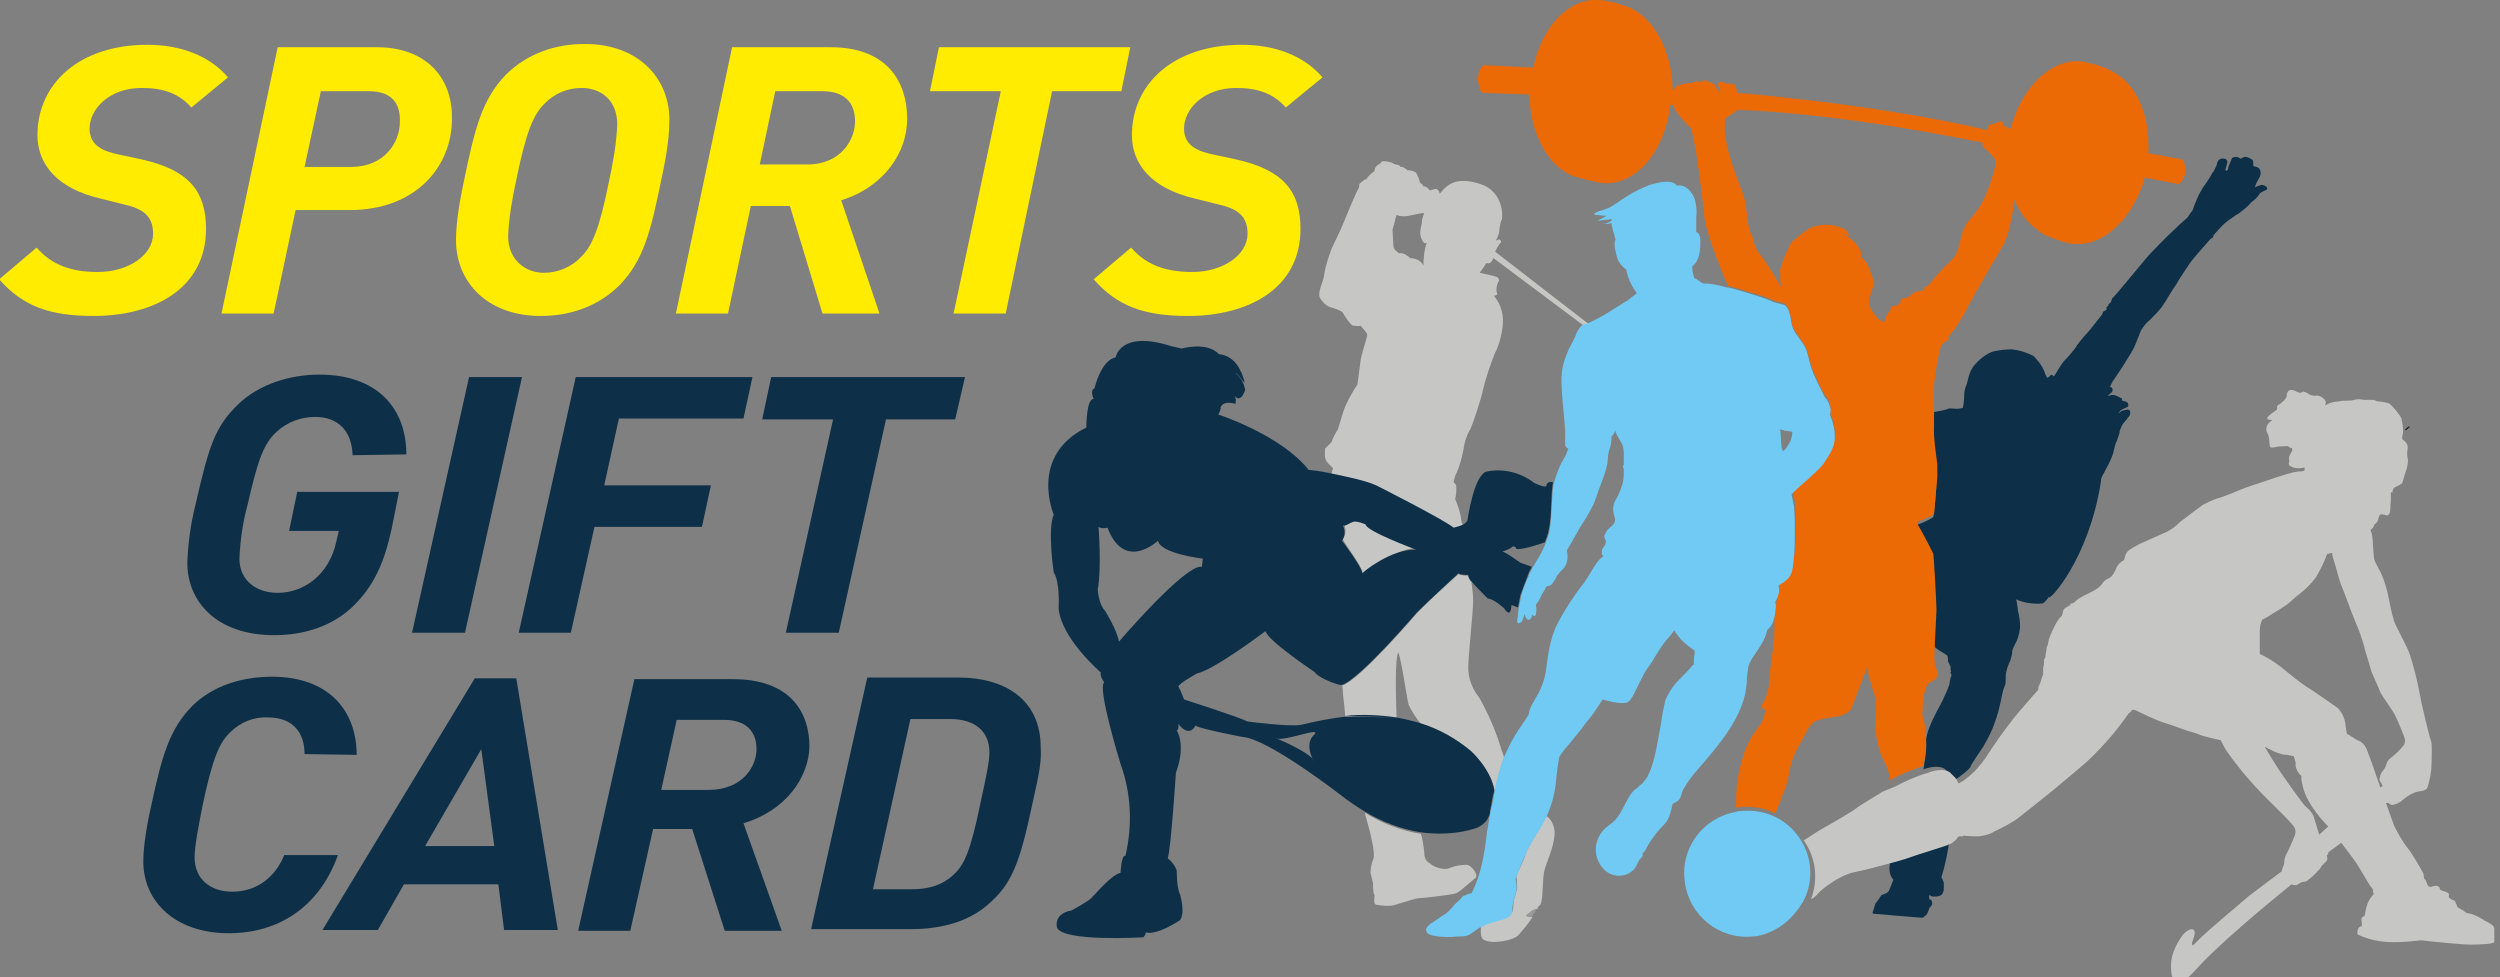
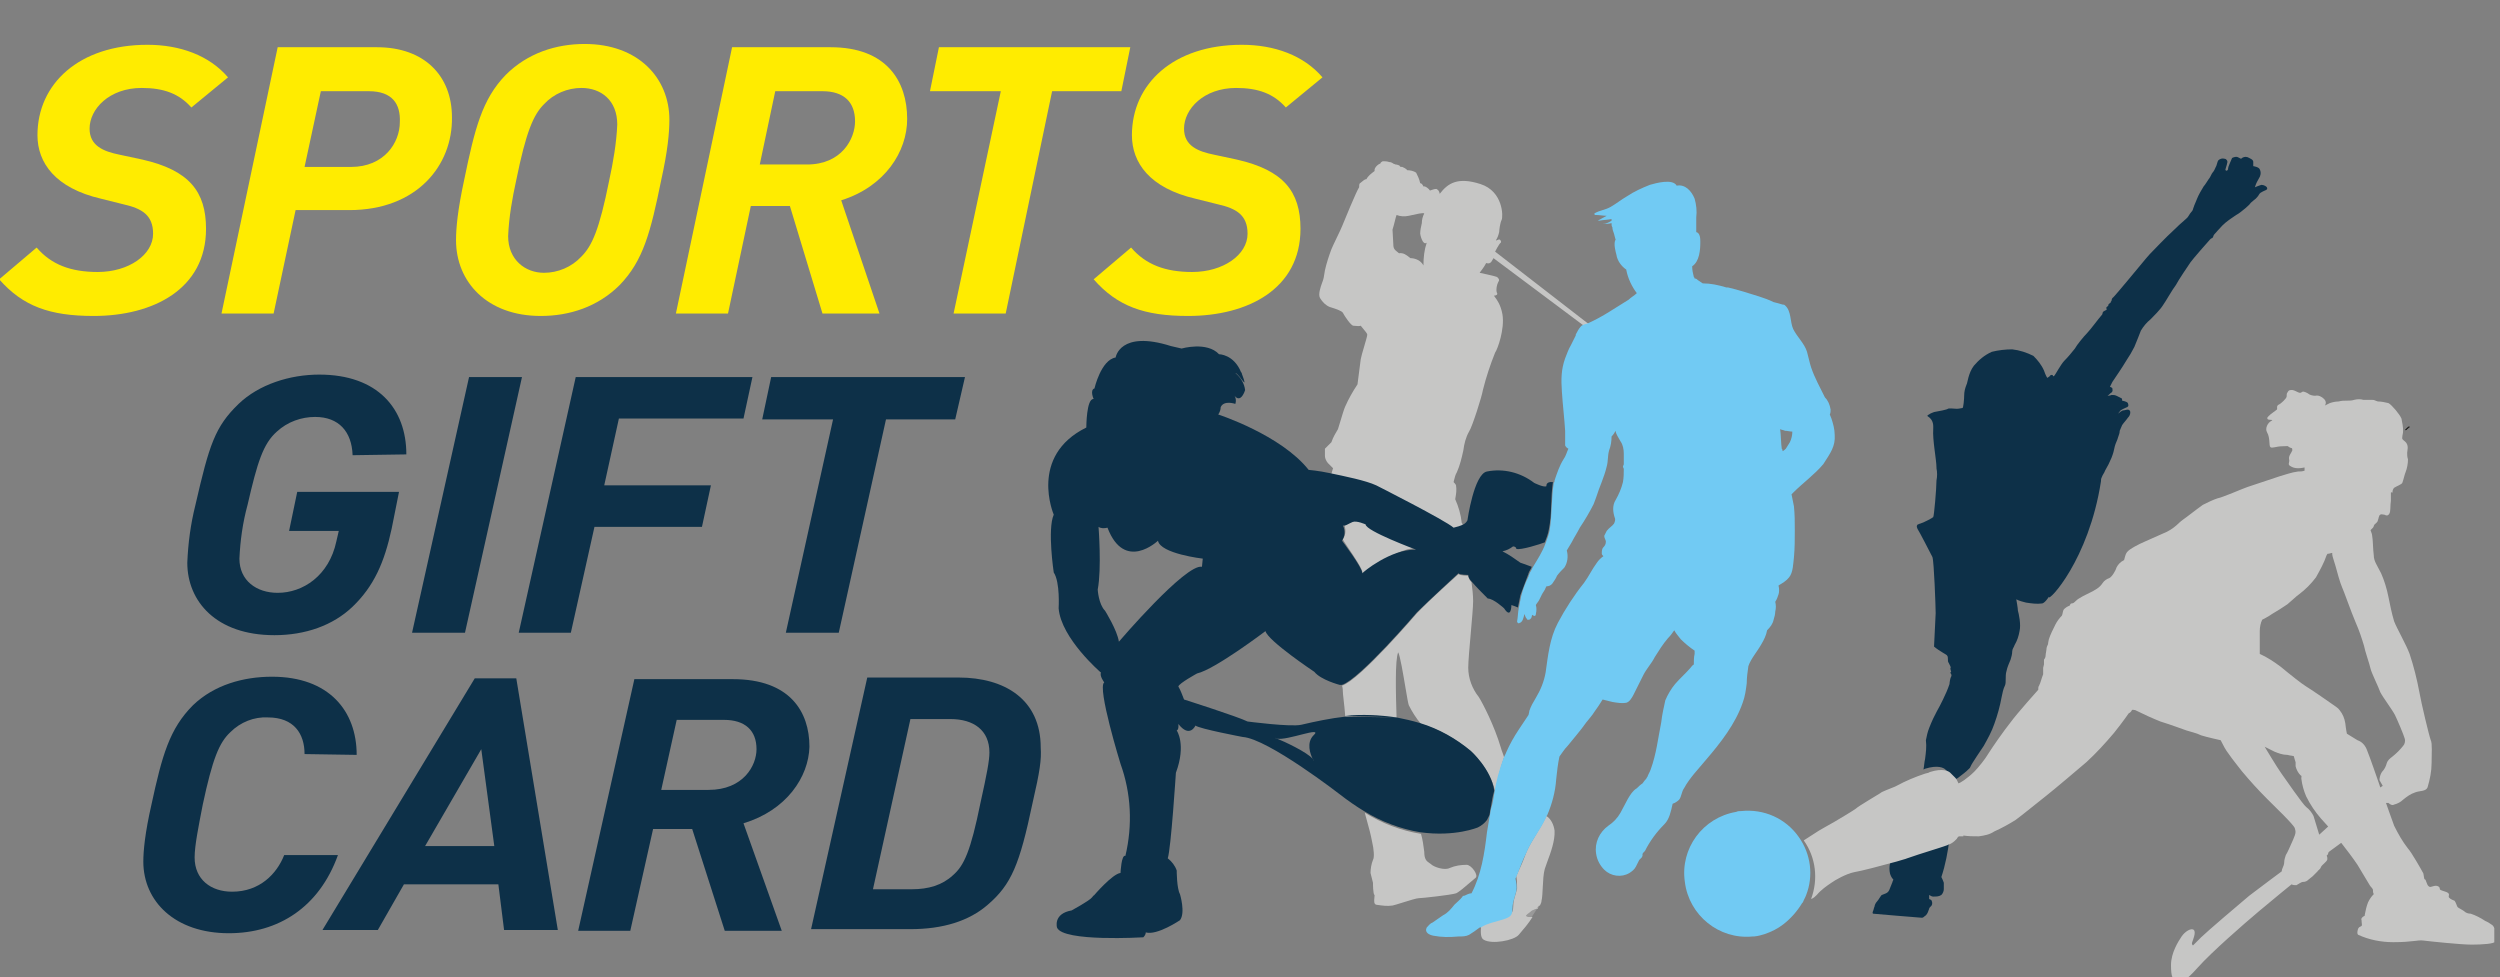
<svg xmlns="http://www.w3.org/2000/svg" width="307" height="120" viewBox="0 0 307 120" fill="none">
  <rect x="0" y="0" width="307" height="120" fill="#808080" stroke="none" />
  <g clip-path="url(#clip0_1_413)">
    <path d="M157.9 13.2C156.4 11.5 154.5 10.8 151.8 10.8C147.8 10.8 145.4 13.4 145.4 15.8C145.4 17.9 147.1 18.6 149.1 19L151.9 19.6C157.6 20.9 159.7 23.5 159.7 28.1C159.7 35.5 153.2 38.8 145.9 38.8C140.5 38.8 137.2 37.6 134.3 34.3L138.9 30.4C140.7 32.5 143.1 33.4 146.4 33.4C150.2 33.4 153.2 31.3 153.2 28.7C153.2 26.4 151.8 25.6 149.6 25.1L146.8 24.4C141.2 23.1 139 20 139 16.6C139 10.3 144.1 5.5 152.5 5.5C156.5 5.5 160.1 6.8 162.4 9.5L157.9 13.2Z" fill="#FFEC00" />
    <path d="M101 11.2H95.2L93.3 20.2H99.1C103.4 20.2 105 17 105 14.9C105 12.5 103.6 11.2 101 11.2ZM103.3 24.6L108 38.5H101L97 25.3H92.2L89.4 38.5H83L89.9 5.8H102C108.9 5.8 111.4 10 111.4 14.6C111.4 18.6 108.7 22.9 103.3 24.6Z" fill="#FFEC00" />
    <path d="M23.5 13.2C22 11.5 20.1 10.8 17.4 10.8C13.4 10.8 11 13.4 11 15.8C11 17.9 12.7 18.6 14.7 19L17.5 19.6C23.2 20.9 25.3 23.5 25.3 28.1C25.3 35.5 18.8 38.8 11.5 38.8C6.1 38.8 2.8 37.6 -0.1 34.3L4.5 30.4C6.3 32.5 8.7 33.4 12 33.4C15.8 33.4 18.8 31.3 18.8 28.7C18.8 26.4 17.4 25.6 15.2 25.1L12.4 24.4C6.8 23.1 4.6 20 4.6 16.6C4.6 10.3 9.7 5.5 18.1 5.5C22.1 5.5 25.7 6.8 28 9.5L23.5 13.2Z" fill="#FFEC00" />
    <path d="M45.3 11.2H39.4L37.4 20.5H43.1C47.2 20.5 49.1 17.5 49.1 15C49.2 12.8 48.2 11.2 45.3 11.2ZM42.9 25.8H36.3L33.6 38.5H27.2L34.1 5.8H46.3C52.1 5.8 55.5 9.3 55.5 14.4C55.6 20.3 51.2 25.8 42.9 25.8Z" fill="#FFEC00" />
    <path d="M71.4 10.8C69.7 10.8 68 11.5 66.8 12.8C65.5 14.1 64.6 16.2 63.4 22.1C62.9 24.4 62.5 26.6 62.4 29C62.4 31.9 64.5 33.5 66.8 33.5C68.5 33.5 70.2 32.8 71.4 31.5C72.7 30.2 73.6 28.2 74.8 22.2C75.3 19.9 75.7 17.6 75.8 15.3C75.8 12.3 73.8 10.8 71.4 10.8ZM81.2 22.1C79.9 28.5 79 32 76.1 35C73.4 37.7 69.9 38.8 66.4 38.8C59.8 38.8 56 34.6 56 29.5C56 28 56.2 25.8 57 22.1C58.3 15.8 59.2 12.2 62.1 9.2C64.8 6.5 68.3 5.4 71.8 5.4C78.4 5.4 82.2 9.6 82.2 14.7C82.2 16.3 82 18.5 81.2 22.1Z" fill="#FFEC00" />
    <path d="M137.7 11.2H129.2L123.5 38.5H117.1L122.9 11.2H114.2L115.3 5.8H138.8L137.7 11.2Z" fill="#FFEC00" />
    <path d="M237.4 52.7C237.3 54 237.8 56.5 237.8 57.4V57.5C237.9 58 237.9 58.5 237.8 59C237.8 60 237.5 63.4 237.4 63.5C237.3 63.6 236.4 64.1 235.8 64.3C235.7 64.3 235.6 64.4 235.5 64.4C235.3 64.6 235.4 64.8 235.5 65C235.6 65.1 237.1 68 237.3 68.4C237.5 68.9 237.7 74.6 237.7 75.3L237.5 79.4C238.2 80 239.1 80.4 239.1 80.5C239.2 80.6 239.2 80.8 239.2 80.9C239.2 81.1 239.2 81.3 239.3 81.4C239.4 81.6 239.4 81.6 239.5 81.8C239.6 82 239.5 82.1 239.5 82.1C239.5 82.2 239.6 82.4 239.6 82.5C239.6 82.6 239.5 82.5 239.5 82.6C239.5 82.7 239.6 82.7 239.6 82.8C239.7 82.9 239.6 83 239.6 83.1C239.5 83.2 239.4 83.8 239.4 84C239.2 84.6 238.9 85.3 238.6 85.9C238.1 87 237.6 87.6 236.9 89.4C236.7 89.9 236.6 90.4 236.5 90.9C236.6 91.7 236.5 92.4 236.4 93.2C236.3 93.6 236.3 94 236.2 94.5L236.4 94.4C238 93.9 238.7 94.3 238.9 94.5C239.1 94.7 239.3 94.9 239.5 95.1C239.7 95.3 239.8 95.5 239.9 95.8C240.1 95.7 240.4 95.6 240.6 95.4C241 95.1 241.4 94.8 241.8 94.4L241.9 94.3L242 94.1C242.1 93.8 243.4 91.9 243.6 91.6C244.1 90.7 244.6 89.8 244.9 88.9C245.3 87.8 245.6 86.7 245.8 85.6C245.9 85.1 246 84.6 246.2 84.2C246.3 84 246.3 83.7 246.3 83.4C246.3 83.1 246.3 82.7 246.4 82.4C246.5 81.9 246.7 81.5 246.9 81C247 80.7 247.1 80.3 247.1 80C247.1 79.7 247.3 79.5 247.4 79.2C247.7 78.7 247.9 78.1 248 77.5C248.2 76.7 247.9 75.3 247.8 75C247.8 74.7 247.6 73.6 247.6 73.6C248 73.8 248.4 73.9 248.8 74C249.5 74.1 250.1 74.2 250.8 74.1C251.2 74 251.7 73.1 251.6 73.3C251.5 74 256.5 68.8 258 59.1C258 58.9 258 58.8 258.1 58.6C258.2 58.3 258.4 58.1 258.5 57.8C258.8 57.3 259.1 56.7 259.3 56.2C259.5 55.7 259.6 55.3 259.7 54.8C259.8 54.4 260 54.1 260.1 53.7C260.2 53.4 260.3 53.2 260.3 52.9C260.4 52.7 260.5 52.4 260.6 52.2C260.8 51.9 261.1 51.6 261.3 51.3C261.5 51.1 261.6 50.9 261.6 50.6C261.6 50.5 261.5 50.3 261.3 50.3C261.1 50.3 260.9 50.4 260.7 50.4C260.6 50.4 260.2 50.7 260.1 50.8C260.2 50.7 260.3 50.5 260.4 50.4C260.7 50.2 261 50.1 261.2 50C261.4 49.9 261.4 49.8 261.3 49.5C261.2 49.3 260.6 49.2 260.6 49.2C260.6 49.1 260.6 48.9 260.5 48.9C260.3 48.8 260.1 48.7 259.9 48.6C259.7 48.5 259.5 48.5 259.3 48.5C259.1 48.6 258.8 48.6 258.8 48.6C259 48.5 259.1 48.3 259.3 48.2C259.5 48 259.4 47.9 259.4 47.7C259.4 47.6 259.1 47.5 259.1 47.5C259.2 47.3 259.3 47.1 259.4 46.9C259.6 46.6 260.7 45 261.1 44.3C261.5 43.7 261.8 43.2 262.1 42.6C262.3 42.1 262.8 40.9 262.9 40.6C263.2 40.1 263.6 39.6 264.1 39.2C264.4 38.9 265.3 38 265.6 37.5C265.9 37.1 266.8 35.5 267.2 35C267.5 34.4 268.8 32.5 269 32.2C269.2 31.9 271.2 29.6 271.4 29.4C271.6 29.2 271.6 29.3 271.7 29.2C271.8 29.1 271.8 28.9 271.9 28.8C272 28.7 272.6 28 272.9 27.7C273.4 27.2 274 26.8 274.6 26.4C275 26.2 275.3 25.9 275.7 25.6C275.9 25.4 276.2 25.2 276.4 24.9C276.6 24.7 276.9 24.5 277 24.4C277.1 24.3 277.3 24.1 277.4 23.9C277.5 23.7 277.7 23.6 277.9 23.5C278.1 23.4 278.5 23.3 278.4 23.1C278.4 22.9 278 22.7 277.7 22.7C277.4 22.8 277.1 22.9 276.9 23L277 22.7C277.1 22.4 277.3 22.1 277.4 21.9C277.6 21.6 277.7 21.2 277.5 20.8C277.4 20.5 276.7 20.4 276.7 20.4C276.7 20.2 276.7 20.1 276.7 19.9C276.7 19.6 276.4 19.5 276 19.3C275.7 19.2 275.4 19.3 275.2 19.5C275.2 19.5 275 19.4 274.8 19.3C274.6 19.2 274.3 19.3 274.1 19.4C274 19.6 273.9 19.9 273.8 20.1C273.7 20.3 273.6 20.6 273.6 20.8C273.5 21 273.4 21 273.3 20.9C273.2 20.9 273.5 20.2 273.5 20C273.6 19.8 273.4 19.5 273.2 19.5C272.9 19.4 272.6 19.5 272.4 19.7C272.3 19.8 272.2 20.4 272.1 20.5C272 20.7 271.9 21 271.7 21.2C271.6 21.3 271.4 21.8 271.3 21.9C271.2 22 270.8 22.7 270.6 22.9C270.3 23.4 270 23.9 269.8 24.4C269.7 24.7 269.4 25.3 269.4 25.4C269.3 25.6 269.3 25.8 269.2 25.9C269.1 26 268.8 26.4 268.7 26.6C268.6 26.8 267.9 27.3 267 28.2C266 29.1 264.3 30.9 264 31.2C263.7 31.5 262 33.6 261.4 34.3C260.8 35 259.5 36.6 259.4 36.6C259.4 36.6 259.3 36.8 259.3 36.9C259.3 37 259.2 37 259.2 37.1C259.2 37.2 259.1 37.2 259 37.3C258.9 37.4 258.9 37.4 258.9 37.5C258.9 37.6 258.8 37.6 258.7 37.7C258.6 37.8 258.7 37.9 258.7 38C258.7 38.1 258.5 38.1 258.4 38.2C258.3 38.2 258.3 38.3 258.2 38.4C258.2 38.6 258.1 38.7 258 38.8C257.8 39 256.7 40.5 256.3 40.9C255.9 41.3 255 42.4 254.8 42.8C254.4 43.3 254 43.8 253.5 44.3C253.1 44.7 252.4 46 252.3 46.1L252.2 46.2C252.1 46.2 252.1 46.2 252.1 46.1C252 46 251.8 46 251.7 46.2C251.6 46.3 251.4 46.4 251.4 46.4C251.4 46.4 251.2 46.1 251 45.5C250.7 44.8 250.2 44.2 249.7 43.7C248.9 43.3 248 43 247.1 42.9C246.3 42.9 245.4 43 244.6 43.2C243.7 43.6 243 44.2 242.4 44.9C241.7 45.8 241.6 47.1 241.5 47.2C241.3 47.7 241.2 48.1 241.2 48.6C241.2 49 241.1 50.1 241 50.1C240.9 50.1 240.6 50.2 240.3 50.2C240 50.2 239.3 50.1 239.2 50.2C239.1 50.3 238.1 50.5 237.5 50.6C237.2 50.7 237 50.8 236.7 51V51.1C237.5 51.6 237.4 52.3 237.4 52.7Z" fill="#0D3048" />
    <path d="M295.4 52.8C295.4 52.8 295.6 52.6 295.8 52.4C295.7 52.5 295.5 52.7 295.4 52.8Z" fill="white" />
    <path d="M295.4 52.8C295.4 52.8 295.6 52.6 295.8 52.4C295.7 52.5 295.5 52.7 295.4 52.8Z" stroke="#1D1D1B" stroke-width="0.1" stroke-miterlimit="10" />
    <path d="M295.4 52.8L295.9 52.4L295.4 52.8Z" fill="white" />
    <path d="M295.4 52.8L295.9 52.4L295.4 52.8Z" stroke="#1D1D1B" stroke-width="0.1" stroke-miterlimit="10" />
-     <path d="M245 20.4C244.7 21.8 244.2 23.2 243.6 24.5C242.8 26.2 241.8 26.8 241.2 28C240.6 29.3 240.7 30.9 239.7 31.9C238.6 32.9 237.6 34 236.7 35.2C236.5 35.2 236.3 35.2 236.3 35.3C236.3 35.4 236.4 35.6 236 35.7C235.6 35.8 235.6 35.7 235.3 35.8C235.1 35.9 234.9 36 234.8 36.1C234.6 36.3 234.7 36.3 234.3 36.5C233.9 36.6 233.6 36.7 233.5 36.7C233.4 36.8 233.4 36.8 233.4 37C233.3 37.2 233.4 37.3 232.9 37.5C232.4 37.7 232.2 37.5 232.2 37.8C232.2 38.1 231.8 38.5 231.6 38.9C231.4 39.2 231.6 39.6 231.2 39.5C230.8 39.3 230.4 39 230.2 38.6C230.1 38.4 229.5 37.8 229.5 37.1C229.5 36.4 230.2 35.1 230.1 34.6C229.9 33.8 229.6 33.1 229.3 32.4C229.1 32.1 228.8 31.8 228.5 31.5C228.5 31.5 228.6 30.9 228.4 30.7C228.2 30.5 228.3 30.5 228.1 30.2C227.8 29.7 227.3 29.3 226.8 29C226.2 28.7 226.3 28.7 226.3 28.7L227.1 29C227 28.5 226.6 28.1 226.2 28C225.3 27.6 224.2 27.5 223.2 27.7C222.5 27.8 221.9 28.2 221.4 28.6C221 28.9 220.6 29.2 220.3 29.5C220 29.7 219.8 30 219.7 30.3C219.6 30.6 219.4 30.9 219.3 31.2C219.2 31.5 218.7 32.5 218.6 33.2C218.6 33.8 218.6 34.4 218.7 35C218.8 35.2 219 35.9 219.1 35.9C219 35.7 216.9 32.1 216.1 31.2C215.3 30.3 215.4 29.3 215 28.6C214.6 27.9 214.5 25.4 214.2 24.3C213.9 23.2 212 19.1 211.8 16C211.8 14.7 211.8 14.5 212.1 14.4C212.5 14.1 213 13.8 213.4 13.5C213.4 13.5 224.1 13.6 243.4 17.5C243.4 17.8 243.5 18 243.7 18.2C244 18.4 244.7 19.2 244.9 19.4C244.9 19.6 245.1 19.6 245 20.4ZM268 19.6L263.8 18.8C264.1 14.3 262.4 10.4 259.6 8.9C258.6 8.3 257.5 7.9 256.3 7.7L256 7.6C252.2 6.9 248.3 10.5 246.9 15.8C246.8 15.8 246.7 15.8 246.6 15.7C246.5 15.6 246.3 15.5 246.2 15.5C245.9 15.5 245.9 15.5 246 15.3C246.1 15.1 245.9 14.9 245.6 14.9C245.4 15 244.8 15.2 244.5 15.3C244.2 15.4 244.2 15.1 244.1 16C230.8 12.8 213.3 11.4 213.3 11.4C213.3 11.1 213.2 10.8 213.1 10.5C212.9 10.2 211.9 10.3 211.8 10.2C211.7 10.1 211.1 9.9 211 10.2C210.9 10.5 211.3 11.3 211.3 11.3L211 11.2C211 11.2 210.8 10.9 210.6 10.5C210.4 10.1 209.7 10.1 209.5 9.9C209.4 9.9 209.3 9.8 209.2 9.9C209.1 9.9 209 10 209 10.1C209 10.1 208.7 10 208.6 10C208.5 10 208.1 10 208 10.1C207.9 10.2 207.7 10.2 207.5 10.2C207.3 10.2 207.1 10.2 206.9 10.3C206.6 10.3 206.4 10.4 206.1 10.5C205.6 10.7 205.6 11 205.6 11H205.4C205.3 6.1 203 2 199.8 0.8C198.7 0.4 197.5 0.1 196.4 1.40702e-05C196.3 1.40702e-05 196.2 1.40702e-05 196.1 1.40702e-05C192.5 -0.1 189.3 3.4 188.3 8.3L182.2 8C182 8 181.5 8.8 181.5 9.6C181.5 10.4 181.8 11.4 182.1 11.4L187.8 11.6C187.9 16.3 190 20.2 192.9 21.5C193.1 21.6 193.2 21.6 193.4 21.7H193.5C194.4 22 195.3 22.2 196.2 22.4C196.4 22.4 196.7 22.5 196.9 22.5H197.1C201.1 22.6 204.5 18.4 205.1 12.9H205.5C205.5 13.1 205.6 13.2 205.6 13.3C206.1 14.1 206.7 14.8 207.4 15.5C207.9 15.9 207.7 16.1 208 17.2C208.3 18.3 209.2 25.1 209.3 26.7C209.4 28.2 211.3 33.1 212.2 35.1C213.5 35.4 214.8 35.9 216 36.2C216.6 36.4 217.2 36.6 217.8 36.9C218.2 37 218.5 37.1 218.9 37.2C219 37.2 219.1 37.2 219.2 37.3C220 38 219.8 39.4 220.2 40.2C220.7 41.2 221.5 42 221.9 43C222.1 43.6 222.2 44.2 222.4 44.8C222.6 45.5 222.9 46.1 223.2 46.7C223.4 47.3 223.7 47.9 224.1 48.5C224.5 48.9 224.7 49.4 224.8 50C224.8 50.2 224.8 50.4 224.7 50.6C224.8 50.8 224.8 50.9 224.9 51.1C225.2 51.7 225.3 52.4 225.3 53.1C225.4 54.5 224.9 55.3 224 56.3C222.9 57.6 221.5 58.6 220.3 59.8L220.1 60C220.2 60.5 220.3 61 220.4 61.5C220.5 62.5 220.6 63.4 220.5 64.4C220.6 65.5 220.5 66.6 220.4 67.7C220.3 68.5 220.3 69.6 219.8 70.2C219.4 70.6 219 71 218.5 71.2C218.6 71.6 218.5 71.9 218.5 72.3C218.4 72.6 218.3 72.9 218.1 73.2C218.2 73.6 218.2 74 218.1 74.4C218.1 74.7 218 75.1 217.9 75.4C217.9 75.5 217.9 75.6 217.9 75.7C217.9 76 217.9 76 217.9 76.2C217.9 76.4 217.9 76.6 217.9 77V77.8C217.9 78.1 217.9 78.3 217.8 78.7C217.7 79.1 217.8 79.4 217.7 79.9C217.6 80.4 217.6 80.5 217.5 81.3C217.4 82.2 217.2 83.8 217.2 84.3C217.1 85.1 216.8 85.8 216.4 86.5C216.1 87 216.8 87.2 216.8 87.2C216.7 87.9 216.5 88.6 216 89.2C215.3 90.1 214.7 91.1 214.3 92.2C213.6 94.1 213.2 96.2 213.2 98.2V98.3C213.2 98.6 213.2 98.9 213.2 99.2C213.4 99.2 213.6 99.1 213.8 99.1C215.3 99 216.7 99.2 218 99.9C218.2 99.5 218.3 99.1 218.5 98.7C218.8 97.9 219.1 97.1 219.4 96.3C219.6 95.4 219.8 94.6 219.9 94C220.2 92.7 221.1 91.3 221.7 90.1C222.3 88.9 222.7 88.7 222.9 88.6C223.5 88.3 224.2 88.2 224.9 88.1C225.8 88 227.1 87.7 227.4 86.9C227.7 86.1 229.3 81.9 229.3 81.9C229.3 81.9 229.5 83.2 229.6 83.6C229.7 84 229.9 83.5 229.8 83.8C229.7 84.2 230.4 85.8 230.4 85.9C230.4 86 230.3 88 230.3 89.2C230.3 90 230.5 90.9 230.7 91.7C230.9 92.6 231.3 93.4 231.7 94.2C231.9 94.7 232.1 95.2 232.1 95.8L232.3 95.7C233.4 95.1 234.6 94.6 235.8 94.2C235.9 94.2 236.1 94.1 236.2 94.1C236.3 93.7 236.3 93.2 236.4 92.8C236.5 92 236.6 91.3 236.5 90.5C236.5 90.4 236.5 90.2 236.5 90.1C236.4 89.3 236.3 88.6 236.1 87.9C236 87.3 236.2 85.8 236.3 85.2C236.4 84.8 236.5 84.4 236.7 84C236.7 84 237.9 83.3 237.9 83.1C237.9 82.7 237.9 82.3 237.7 81.9C237.5 81.3 237.5 80.2 237.6 79.4V79L237.8 74.9C237.8 74.3 237.5 68.5 237.4 68C237.2 67.5 235.7 64.7 235.6 64.6C235.5 64.4 235.4 64.2 235.6 64C235.7 63.9 235.8 63.9 235.9 63.9C236.5 63.7 237.5 63.2 237.5 63.1C237.5 63 237.8 59.7 237.9 58.6C237.9 58.1 237.9 57.6 237.9 57.1V57C237.8 56.2 237.4 53.6 237.5 52.3C237.5 51.8 237.5 51.1 237.5 50.4V50.3C237.5 49 237.4 47.6 237.5 47.3C237.5 46.8 238.1 43.1 238.3 42.6C238.5 42.2 238.9 41.9 239.3 41.7C239.2 41.5 239.3 41.2 239.5 41.1C240.3 40.1 240.9 39.1 241.5 38C241.9 37.1 243.7 34.1 244 33.5C244.3 32.9 245.6 30.9 246.1 29.9C246.7 28.8 247.2 26 247.3 25.1C247.3 25 247.3 24.8 247.4 24.6C248 26.1 249 27.4 250.3 28.3C250.4 28.4 250.6 28.5 250.7 28.6L250.8 28.7C251.6 29.1 252.5 29.4 253.4 29.7C253.6 29.8 253.9 29.8 254.1 29.9H254.3C258.1 30.5 261.9 27 263.4 21.8L267.5 22.6C267.7 22.6 268.3 21.9 268.4 21.1C268.3 20.7 268.3 19.6 268 19.6Z" fill="#EC6A06" />
    <path d="M238.7 103.3L238.5 103.4C237.7 103.7 235 104.5 233.9 104.9L233.6 105C233.3 105.1 232.9 105.2 232.3 105.4C232.3 105.5 232.2 105.8 232.1 106C232 106.4 232 106.9 232.1 107.3C232.2 107.6 232.3 107.8 232.5 108C232.5 108.1 232.4 108.2 232.4 108.3L232 109.3C231.9 109.5 231.8 109.6 231.6 109.7L231.1 109.9C231 109.9 230.7 110.5 230.5 110.7C230.3 110.9 230.2 111.2 230.2 111.3C230.1 111.5 230.1 111.7 230 111.9C229.9 112.1 230 112.2 230 112.2C230 112.2 235.8 112.7 236 112.7C236.2 112.7 236.2 112.6 236.5 112.4C236.7 112.2 236.8 111.9 236.9 111.6C236.9 111.5 237 111.4 237.2 111.2C237.3 111 237.3 110.8 237.2 110.6C237.2 110.5 236.9 110.4 236.9 110.4C236.9 110.4 236.9 110.3 236.9 110.2C236.9 110.1 236.9 110 236.9 109.9C237.1 110 237.2 110.1 237.4 110.1C237.8 110.1 238.1 110.1 238.4 109.9C238.6 109.7 238.7 109.4 238.7 109.2C238.7 108.9 238.7 108.6 238.7 108.4C238.6 108.1 238.5 107.9 238.4 107.7C238.9 106.2 239.2 104.6 239.4 103C239.3 103 239 103.2 238.7 103.3Z" fill="#0D3048" />
    <path fill-rule="evenodd" clip-rule="evenodd" d="M171.5 26.4C172 26.6 172.5 26.6 173 26.5C173.112 26.477 173.255 26.445 173.412 26.409C173.954 26.285 174.667 26.122 174.9 26.2C174.7 26.6 174.6 27 174.6 27.4C174.5 27.8 174.4 28.3 174.4 28.7C174.4 28.8 174.7 30.2 175.2 29.8C174.9 30.7 174.8 31.6 174.8 32.6C174.5 32 173.8 31.7 173.2 31.7C173.147 31.66 173.094 31.619 173.041 31.577C172.691 31.303 172.321 31.013 171.8 31.1C171.756 31.065 171.715 31.032 171.675 31.001C171.266 30.679 171.1 30.547 171.1 30L171 28.2C171.1 27.901 171.2 27.501 171.287 27.152L171.287 27.15L171.288 27.15L171.288 27.149L171.288 27.149L171.288 27.147C171.375 26.798 171.45 26.5 171.5 26.4ZM178.5 65C178.9 64.9 179.3 64.8 179.7 64.6C179.662 64.524 179.638 64.462 179.618 64.409C179.585 64.324 179.562 64.262 179.5 64.2C179.4 63.2 179.1 62.2 178.7 61.3L178.722 61.172C178.813 60.627 178.893 60.157 178.8 59.6C178.8 59.5 178.5 59.2 178.5 59.2C178.508 59.17 178.515 59.139 178.523 59.108L178.542 59.027C178.63 58.664 178.728 58.258 178.9 58C179.3 57.1 179.5 56.2 179.7 55.3C179.8 54.5 180 53.7 180.4 53C180.8 52.4 182 48.6 182.1 47.9C182.5 46.3 183 44.8 183.6 43.3C183.9 42.9 184.8 40.4 184.5 38.6C184.293 37.427 183.801 36.778 183.581 36.488C183.482 36.358 183.438 36.3 183.5 36.3C183.7 36.3 184 36.2 183.8 35.9C183.7 35.5 183.8 35 184 34.6C184.2 34.4 184 34.1 183.8 34C183.6 33.9 181.7 33.5 181.7 33.5C182 33.1 182.3 32.7 182.5 32.3C182.985 32.462 183.143 32.166 183.292 31.888L183.292 31.888C183.327 31.822 183.362 31.757 183.4 31.7L183.405 31.704C183.844 32.033 189.42 36.215 194.5 40C194.6 39.95 194.7 39.925 194.8 39.9C194.9 39.875 195 39.85 195.1 39.8L183.6 30.9C183.6 30.9 184.1 29.9 184.3 29.8C184.4 29.6 184.2 29.4 184.1 29.4C184.06 29.4 183.988 29.432 183.916 29.464C183.808 29.512 183.7 29.56 183.7 29.5C183.9 29.2 184 28.9 184.1 28.5C184.1 28.3 184.2 27.4 184.4 27C184.6 26.6 184.6 23.5 181.8 22.6C179 21.7 177.8 22.5 176.8 23.8C176.723 23.412 176.585 23.325 176.48 23.259C176.45 23.24 176.422 23.223 176.4 23.2C176.163 23.2 175.988 23.263 175.777 23.338L175.734 23.354C175.72 23.359 175.706 23.364 175.691 23.369C175.662 23.379 175.632 23.39 175.6 23.4C175.5 23.2 175 22.8 174.8 22.9C174.7 22.7 174.6 22.5 174.4 22.5C174.3 22 174.1 21.6 173.9 21.2C173.6 21 173.2 20.9 172.8 20.9C172.7 20.7 172.2 20.5 172.2 20.5C172.1 20.5 171.9 20.5 171.9 20.4C171.9 20.3 171.5 20.2 171.4 20.2C171.35 20.2 171.3 20.175 171.25 20.15C171.2 20.125 171.15 20.1 171.1 20.1C171 20 170.8 19.9 170.6 19.9C170.3 19.8 170.1 19.8 169.8 19.8C169.6 19.9 169.5 20 169.5 20.1C169.3 20.1 168.7 20.6 168.8 21C168.4 21.3 168 21.6 167.8 22C167.604 22 167.409 22.17 167.241 22.316C167.151 22.394 167.07 22.465 167 22.5C166.9 22.6 166.9 22.8 166.9 23C166.6 23.4 165 27.3 164.8 27.8C164.7 28.05 164.425 28.625 164.15 29.2C163.875 29.775 163.6 30.35 163.5 30.6C163.2 31.4 162.9 32.3 162.7 33.2C162.669 33.358 162.647 33.505 162.626 33.649C162.58 33.962 162.537 34.258 162.4 34.6C162.388 34.636 162.371 34.684 162.349 34.742C162.192 35.175 161.836 36.159 162.1 36.6C162.4 37.1 162.8 37.5 163.3 37.7C163.344 37.715 163.405 37.734 163.478 37.756C163.903 37.888 164.729 38.144 164.9 38.4C165.1 38.8 165.9 40 166.2 40C166.3 40 166.4 40.011 166.5 40.022C166.7 40.044 166.9 40.067 167.1 40C167.196 40.127 167.311 40.265 167.425 40.4L167.425 40.4L167.425 40.4C167.668 40.688 167.9 40.964 167.9 41.1C167.9 41.255 167.712 41.893 167.517 42.556L167.517 42.556L167.517 42.557L167.517 42.557C167.336 43.174 167.148 43.811 167.1 44.1C167.05 44.4 166.975 45.023 166.9 45.647L166.9 45.648L166.9 45.65C166.825 46.275 166.75 46.9 166.7 47.2C166.1 48.1 165.6 49 165.2 49.9C165.067 50.167 164.8 51.055 164.578 51.796C164.467 52.166 164.367 52.5 164.3 52.7L164.3 52.7C164 53.2 163.7 53.7 163.5 54.3L162.7 55.1V56C162.7 56.3 162.9 56.7 163.1 56.9L163.7 57.5C163.7 57.5 163.5 58.1 163.4 58.6C165.3 58.9 167.8 59.4 169.1 60.1C169 59.8 177.5 64.1 178.5 65ZM167.3 70.3C167.3 70.3 166.8 71 166.9 71.1C166.9 71.1 171 67.3 174 67.3C174 67.3 167.7 65 167.8 64.2C167.8 64.2 166.6 63.7 166.2 63.9C166.123 63.938 166.039 63.984 165.952 64.032L165.951 64.032C165.584 64.232 165.162 64.462 165 64.3C165.3 64.9 165.3 65.7 164.9 66.2C164.863 66.237 165.188 66.72 165.609 67.348L165.61 67.349L165.61 67.349C166.319 68.402 167.3 69.861 167.3 70.3ZM180.3 82C180.3 83.3 180.8 84.6 181.6 85.6C182.1 86.4 183.5 89.1 184.3 91.8C184.35 92 184.425 92.2 184.5 92.4C184.575 92.6 184.65 92.8 184.7 93C184.2 94.4 183.9 95.8 183.6 97.2L183.6 97.2C183.1 94.6 180.7 92.3 180.7 92.3C178.9 90.8 176.8 89.6 174.5 88.9C173.9 88.2 173.4 87.4 173 86.6C172.921 86.401 172.762 85.459 172.574 84.345L172.574 84.344L172.574 84.344C172.29 82.658 171.941 80.582 171.7 80.1C171.3 81 171.4 85 171.5 88.2C169.4 87.8 167.3 87.8 165.2 88C165.147 87.254 165.065 86.537 165 85.969L165 85.968L165 85.967L165 85.967L165 85.964C164.943 85.468 164.9 85.086 164.9 84.9C164.9 84.8 164.9 84.5 164.8 84.2C167 83.5 174 75.3 174 75.3C175.4 73.8 179.1 70.5 179.1 70.5C179.3 70.7 180.3 70.7 180.3 70.7C180.3 70.8 180.4 71.2 180.7 71.5C180.8 72.2 180.9 73.1 180.9 73.8C180.9 74.488 180.755 76.118 180.608 77.775C180.455 79.491 180.3 81.237 180.3 82ZM167.7 100.2C167.753 100.396 167.807 100.589 167.86 100.78C168.104 101.66 168.336 102.496 168.5 103.4C168.7 104.2 168.8 105.3 168.6 105.6C168.4 106.1 168.3 106.7 168.3 107.2L168.6 108.4C168.6 108.4 168.6 109.9 168.8 109.9C168.8 109.996 168.789 110.109 168.777 110.226C168.739 110.601 168.696 111.024 169 111.1L169.131 111.119C169.776 111.212 170.344 111.294 171 111.2C171.2 111.16 171.69 111.007 172.231 110.839C173.039 110.587 173.96 110.3 174.2 110.3C174.6 110.3 178.2 109.9 178.8 109.7C179.146 109.561 179.972 108.848 180.58 108.322C180.85 108.089 181.077 107.892 181.2 107.8C181.6 107.5 180.7 106.2 180.1 106.2C179.4 106.2 178.7 106.3 178 106.6C177.4 106.9 176.1 106.5 175.7 106.1C175.666 106.075 175.632 106.05 175.598 106.027C175.578 106.013 175.558 105.999 175.538 105.986C175.199 105.754 174.9 105.551 174.9 104.6C174.8 103.8 174.7 103.1 174.5 102.4C172 102 169.7 101.1 167.6 99.8C167.6 99.85 167.625 99.925 167.65 100L167.65 100C167.675 100.075 167.7 100.15 167.7 100.2ZM188.175 111.888C188.1 111.925 188.05 111.95 188 112C187.972 112.028 187.912 112.072 187.843 112.123C187.667 112.253 187.428 112.428 187.5 112.5C187.7 112.6 188 112.6 188.2 112.6C187.7 113.4 187.1 114.1 186.5 114.8L186.5 114.8C185.9 115.5 183.2 116 182.2 115.4C181.8 115.2 181.8 114.4 181.9 113.6C182.547 113.212 183.195 113.033 183.869 112.846C184.237 112.745 184.612 112.641 185 112.5C185.791 112.212 185.806 111.821 185.827 111.289C185.835 111.082 185.844 110.853 185.9 110.6C185.95 110.35 186.025 110.1 186.1 109.85C186.175 109.6 186.25 109.35 186.3 109.1C186.3 108.6 186.3 108.1 186.2 107.6C186.25 107.5 186.3 107.375 186.35 107.25C186.4 107.125 186.45 107 186.5 106.9C186.9 106.1 187.2 105.3 187.5 104.5C187.85 103.75 188.275 103.05 188.7 102.35C189.125 101.65 189.55 100.95 189.9 100.2C190.5 100.6 190.8 101.3 190.9 102C190.976 103.213 190.42 104.712 190.015 105.803C189.886 106.151 189.773 106.458 189.7 106.7C189.533 107.255 189.49 108.15 189.45 108.973C189.419 109.632 189.389 110.244 189.3 110.6C189.3 110.8 189.2 111 189.1 111.2C189 111.2 188.9 111.3 188.9 111.4C188.831 111.539 188.858 111.581 188.847 111.594C188.843 111.6 188.831 111.6 188.8 111.6C188.768 111.6 188.747 111.6 188.725 111.603C188.68 111.61 188.637 111.632 188.5 111.7C188.35 111.8 188.25 111.85 188.175 111.888Z" fill="#C6C6C5" />
    <path d="M188.8 111.4C188.7 111.6 188.8 111.5 188.7 111.6C188.6 111.7 188.6 111.6 188.4 111.7C188.1 111.8 188 111.9 187.9 112C187.8 112.1 187.3 112.4 187.4 112.5C187.6 112.6 187.9 112.6 188.1 112.6C188.4 112.1 188.7 111.7 189 111.2C189 111.2 188.9 111.3 188.8 111.4Z" fill="#999999" />
    <path d="M167.3 70.4C167.3 69.7 164.8 66.4 164.8 66.4C165.2 65.8 165.2 65.1 164.9 64.5C165.1 64.7 165.6 64.3 166.1 64.1C166.6 63.9 167.7 64.4 167.7 64.4C167.7 65.2 173.9 67.5 173.9 67.5C170.8 67.4 167.3 70.3 167.3 70.4ZM147.6 69.6C145.6 69.2 137.4 78.8 137.4 78.8C137.2 77.4 135.7 75 135.7 75C134.9 74.2 134.8 72.4 134.8 72.4C135.3 69.8 134.9 64.7 134.9 64.7C135.2 64.9 135.6 64.9 136 64.8C138.1 70.3 142.2 66.4 142.2 66.4C142.5 68 147.7 68.6 147.7 68.6L147.6 69.6ZM156.8 90.7C158 91 162.6 89.1 161.3 90.3C160.4 91.2 160.9 92.6 161.2 93.2C161.2 93.2 161.2 93.3 161.3 93.3C161.4 93.5 161.4 93.5 161.2 93.2C160.6 92.4 157.6 91 156.8 90.7C156.7 90.7 156.7 90.7 156.6 90.6L156.8 90.7ZM165.2 88C163.4 88.2 161.5 88.6 159.8 89C158.5 89.3 153.2 88.6 153.2 88.6C152 88 145.4 85.9 145.4 85.9C145.2 85.4 145 84.8 144.7 84.3C144.8 83.9 147 82.7 147 82.7C149.2 82.2 155.4 77.5 155.4 77.5C155.7 78.7 161.4 82.5 161.4 82.5C162.2 83.5 164.5 84.1 164.5 84.1C164.6 84.1 164.7 84.1 164.8 84.1C167 83.4 174 75.2 174 75.2C175.4 73.8 179.1 70.4 179.1 70.4C179.2 70.6 180.3 70.6 180.3 70.6C180.3 70.8 180.4 71.1 180.7 71.4C181.3 72.1 182 72.8 182.7 73.5C183.4 73.5 184.7 74.7 184.7 74.7C185.6 76.1 185.6 74.3 185.6 74.3C185.9 74.4 186.2 74.5 186.4 74.6C186.5 74.1 186.6 73.6 186.7 73.1C187 72.3 187.3 71.5 187.6 70.7C187.6 70.7 187.7 70.5 187.7 70.4C187.8 70.1 188 69.9 188.1 69.6C187.3 69.3 186.7 69.1 186.7 69.1C186 68.6 185.3 68.1 184.5 67.7C185 67.6 185.4 67.4 185.8 67.1C186 67.1 186.2 67.2 186.2 67.4C186.7 67.6 189.2 66.8 189.7 66.6C189.9 66.1 190.1 65.6 190.2 65C190.6 63.1 190.4 61.1 190.7 59.2C189.8 59.1 189.9 59.7 189.9 59.7C189.6 59.9 188.4 59.3 188.4 59.3C186.7 58 184.6 57.5 182.6 57.9C181 58.2 180.2 63.9 180.2 63.9C180.1 64.1 179.9 64.3 179.7 64.4C179.3 64.6 178.9 64.7 178.5 64.8C177.5 63.9 169 59.6 169 59.6C167.7 59 165.2 58.5 163.3 58.1C161.9 57.8 160.7 57.7 160.7 57.7C157.3 53.4 149.6 50.9 149.6 50.9C149.8 50.6 149.9 50.3 149.9 50C150.3 49.1 151.7 49.6 151.7 49.6C151.8 49.3 151.8 48.9 151.6 48.6C152.4 49.6 152.9 47.9 152.9 47.9C152.8 47.1 152.4 46.4 151.7 45.8C152.2 45.9 153.4 48.3 152.5 45.9C152.5 45.8 152.5 45.8 152.4 45.7C151.5 43.5 149.7 43.5 149.7 43.5C148.2 41.9 145.1 42.8 145.1 42.8L143.8 42.5C137.5 40.5 137 43.9 137 43.9C135.2 44.2 134.4 47.7 134.4 47.7C133.8 47.9 134.3 49 134.3 49C133.4 48.9 133.4 52.5 133.4 52.5C126.3 56 129.4 63.2 129.4 63.2C128.6 65 129.4 70.3 129.4 70.3C130.2 71.5 130 74.7 130 74.7C130.3 78.4 135.2 82.6 135.2 82.6C135 83 135.6 83.8 135.6 83.8C134.7 84.4 137.6 93.8 137.6 93.8C138.9 97.4 139.1 101.3 138.2 105.1C137.7 104.9 137.6 107.2 137.6 107.2C136.6 107.3 134.3 110 134.3 110C134.3 110 134.4 109.8 134.1 110.2C133.8 110.6 131.6 111.8 131.6 111.8C129.3 112.2 129.8 113.9 129.8 113.9C130.5 115.7 140.4 115.1 140.4 115.1C140.6 114.9 140.7 114.7 140.7 114.5C142.1 114.9 144.9 113 144.9 113C145.6 112.1 144.9 109.8 144.9 109.8C144.5 109.1 144.5 106.9 144.5 106.9C144.3 106.3 143.9 105.8 143.4 105.4C143.8 104.2 144.4 94.9 144.4 94.9C145.7 91.4 144.5 89.7 144.5 89.7C144.8 89.6 144.7 88.9 144.7 88.9C146.1 90.7 146.8 89.1 146.8 89.1C147.3 89.5 152.6 90.5 152.6 90.5C155.7 90.7 164.6 97.6 164.6 97.6C165.5 98.3 166.5 99 167.5 99.6C169.6 100.9 172 101.8 174.4 102.2C178.7 102.8 181.5 101.6 181.5 101.6C181.9 101.4 182.3 101.1 182.6 100.7C182.7 100.5 182.8 100.3 182.9 100.1C183 99.7 183 99.4 183.1 99C183.2 98.4 183.3 97.7 183.5 97.1C183.1 94.4 180.6 92.2 180.6 92.2C178.8 90.7 176.7 89.5 174.4 88.8C173.4 88.5 172.5 88.3 171.5 88.1M171.5 88.1C169.4 87.8 167.3 87.7 165.2 87.9L171.5 88.1Z" fill="#0D3048" />
    <path d="M292.6 96.5L292.3 96.7L292.1 96.1C292.1 96.1 291 92.9 290.7 92.2C290.5 91.6 290.1 91.1 289.5 90.9C289 90.6 288.2 90.1 288.2 90.1C288.2 90.1 288.1 89.7 288 88.8C287.9 88.2 287.7 87.7 287.3 87.2C287.1 86.9 286.7 86.7 286.3 86.4C285.9 86.1 283.7 84.6 283.2 84.3C282.7 84 281.3 82.9 280.1 81.9C279.3 81.3 278.4 80.7 277.5 80.3C277.5 80.2 277.5 80.1 277.5 80C277.5 79.7 277.5 78.2 277.5 77.5C277.5 77 277.6 76.5 277.8 76.1C277.8 76.1 278.6 75.7 279 75.4C279.7 75 280.3 74.6 280.9 74.2C281.5 73.7 282 73.2 282.3 73C283.1 72.4 283.8 71.7 284.4 70.9C284.9 70 285.4 69.1 285.7 68.2C285.8 68 285.8 68 285.9 68C286.1 68 286.2 67.9 286.4 67.9C286.4 68 286.4 68.1 286.4 68.1C286.4 68.3 286.7 69.1 286.8 69.5C286.9 69.9 287.4 71.7 287.6 72.1C287.8 72.5 288.7 75.1 289.3 76.5C289.7 77.4 290 78.3 290.3 79.3C290.4 79.9 291 81.6 291.1 82.1C291.2 82.6 292.1 84.4 292.3 85C292.6 85.6 293.8 87.2 294.1 87.8C294.4 88.4 295.2 90.3 295.3 90.7C295.4 91 295.3 91.4 295.1 91.6C294.7 92.1 294.3 92.5 293.8 92.9C293.4 93.2 293.2 93.4 293.1 93.7C293 94.1 292.8 94.5 292.5 94.8C292.3 95.1 292.2 95.5 292.2 95.8L292.6 96.5ZM284.8 102.5C284.8 102.5 284.2 100.5 284.1 100.2C283.9 99.8 283.6 99.4 283.2 99.1C282.8 98.8 280.6 95.6 280.1 94.9C279.6 94.2 278.1 91.7 278.1 91.7C278.5 91.9 278.9 92.1 279.3 92.3C279.8 92.5 280.3 92.7 280.9 92.7C281.2 92.8 281.7 92.8 281.7 92.9C281.7 93 281.9 93.6 281.9 93.6C281.9 93.8 281.9 94 281.9 94.1C282 94.5 282.2 94.9 282.5 95.2C282.7 95.3 282.6 95.3 282.6 95.6C282.7 96.4 282.9 97.1 283.2 97.8C283.7 98.8 284.3 99.7 285 100.5L285.9 101.5L284.8 102.5ZM305.9 113.5C305.5 113.2 305.2 113.1 305.2 113.1C304.6 112.7 304 112.4 303.4 112.2C303.1 112.2 302.8 112.1 302.6 111.9C302.5 111.8 301.9 111.5 301.8 111.4C301.7 111.3 301.6 110.8 301.4 110.6C301.1 110.5 300.7 110.3 300.7 110.1C300.7 109.9 300.9 109.7 300.3 109.5C299.7 109.3 299.6 109.3 299.6 109.1C299.6 108.9 299.3 108.7 298.9 108.8C298.5 108.9 298.4 109 298.2 108.8C298 108.6 297.9 108 297.8 108C297.6 108 297.7 107.3 297.5 107.1C297.4 106.9 296.1 104.6 295.7 104.2C295 103.3 294.5 102.4 294 101.4C293.7 100.6 293 98.6 293 98.6H293.3C293.3 98.6 293.7 99 294 98.8C294.4 98.7 294.8 98.5 295.1 98.2C295.6 97.8 296 97.5 296.6 97.3C297.1 97.1 297.9 97.2 298.1 96.7C298.4 95.7 298.6 94.7 298.6 93.7C298.6 92.5 298.7 91.3 298.5 90.9C298.3 90.4 297.3 86.2 297.1 85C296.8 83.4 296.4 81.8 295.9 80.3C295.5 79.2 294.3 77.1 294 76.3C293.7 75.3 293.5 74.3 293.3 73.3C293.1 72.3 292.8 71.3 292.4 70.4C291.9 69.4 291.5 68.9 291.5 68.2C291.4 67.5 291.4 66.2 291.3 65.8C291.3 65.6 291.2 65.4 291.1 65.1C291.2 65 291.3 64.9 291.4 64.8C291.5 64.7 291.5 64.5 291.6 64.4C291.7 64.3 292 64.1 292 63.9C292.1 63.7 292.1 63.3 292.3 63.2C292.4 63.1 292.6 63.2 292.8 63.2C293 63.3 293.2 63.4 293.4 63.1C293.6 62.8 293.5 62.1 293.6 61.5C293.6 61.2 293.6 60.8 293.6 60.5C293.6 60.4 293.8 60.5 293.8 60.5V60.4C293.8 60.2 293.9 60 294 59.9C294.3 59.7 294.9 59.5 295 59.3C295.1 59.1 295.3 58.2 295.4 58C295.6 57.5 295.7 56.9 295.7 56.4C295.6 56.1 295.6 55.9 295.6 55.6C295.6 55.4 295.8 54.8 295.5 54.4C295.3 54.1 294.9 54 295 53.7C295 53.4 295.1 53.3 295.1 52.9C295.1 52.4 295 51.9 294.9 51.4C294.7 50.9 293.7 49.7 293.3 49.5C292.9 49.4 292.4 49.3 292 49.3C291.6 49.2 291.7 49.1 291.2 49.1C290.9 49.1 290.5 49.1 290.2 49.1C289.9 49 289.5 49 289.1 49.1C288.8 49.2 288.5 49.2 288.2 49.2C287.9 49.2 287.5 49.2 287.2 49.3C286.8 49.3 286.4 49.4 286.1 49.5C285.7 49.7 285.5 49.8 285.5 49.8C285.5 49.8 285.8 49.4 285.4 49C285.1 48.7 284.7 48.5 284.3 48.6C284 48.6 283.6 48.5 283.4 48.3C283 48.1 282.8 48 282.6 48.2C282.3 48.4 281.8 47.8 281.3 47.9C281.1 47.9 281 48 280.9 48.2C280.8 48.3 280.8 48.5 280.8 48.7C280.8 48.9 280.1 49.6 279.8 49.7C279.5 49.9 279.7 50.1 279.6 50.3C279.3 50.5 279.1 50.7 278.8 50.9C278.5 51.2 278.3 51.3 278.5 51.5C278.7 51.6 279.3 51.5 278.9 51.7C278.5 51.9 278.1 52.6 278.4 53.1C278.8 53.8 278.6 54.7 278.8 54.9C279 55.1 279.5 54.8 280.3 54.8C281.1 54.8 280.8 54.7 281.1 54.9C281.4 55.1 281.5 54.9 281.5 55.3C281.4 55.6 281 56 281.1 56.4C281.2 56.8 280.9 57 281.2 57.2C281.5 57.4 281.8 57.5 282.2 57.5C282.6 57.5 283 57.4 283 57.4V57.8C282.7 57.9 282.5 57.9 282.2 57.9C281.4 58 280.6 58.3 279.9 58.5C279.3 58.7 276.6 59.6 276 59.8C275.4 60 272.9 61.1 272.3 61.2C271.7 61.4 271.1 61.7 270.5 62C270.2 62.2 269.3 62.9 268.9 63.2L268.5 63.5C268.5 63.5 267.8 64 267.6 64.2C267.2 64.6 266.7 65 266.1 65.3C265.2 65.7 264.3 66.1 263.4 66.5C262.7 66.8 261.5 67.4 261.2 67.8C260.9 68.2 260.9 68.8 260.8 68.8C260.4 69 260.1 69.3 259.9 69.7C259.8 70.1 259.3 70.9 259 71C258.7 71.1 258.4 71.3 258.2 71.6C258 71.9 257.8 72.1 257.5 72.3C257.3 72.4 257.2 72.5 257 72.6C256.8 72.7 256 73.1 255.8 73.2C255.5 73.4 255.2 73.5 254.9 73.8C254.7 74 254.6 74.1 254.4 74.1C254.2 74.1 254.2 74.4 254.1 74.4C254 74.4 253.5 74.7 253.4 74.9C253.3 75.1 253.3 75.4 253.2 75.6C252.9 75.9 252.6 76.3 252.4 76.7C252.1 77.3 251.8 77.9 251.6 78.5C251.5 78.9 251.5 79.1 251.5 79.1C251.4 79.3 251.3 79.5 251.3 79.8C251.3 79.9 251.2 80.3 251.2 80.5C251.2 80.7 251.1 80.9 251 81C251 81.2 251 81.4 251 81.6C251 81.7 250.9 81.9 250.9 82C250.9 82.1 250.9 82.4 250.9 82.5C250.9 82.6 250.9 82.7 250.9 82.8C250.7 83.3 250.6 83.8 250.4 84.2C250.3 84.3 250.3 84.5 250.3 84.6V84.7C250.3 84.7 247.7 87.6 246.9 88.7C246.1 89.7 244.7 91.7 244.2 92.5C243.8 93.2 242.9 94.3 242.5 94.7L242.4 94.8C242 95.2 241.6 95.5 241.2 95.8C241 95.9 240.8 96.1 240.5 96.2C240.4 96 240.3 95.7 240.1 95.5C239.9 95.3 239.7 95.1 239.5 94.9C239.3 94.7 238.6 94.3 237 94.8L236.8 94.9C236.7 94.9 236.5 95 236.4 95C235.2 95.4 234 95.9 232.9 96.5L232.7 96.6C232 96.9 231.1 97.2 230.9 97.4C230.6 97.6 228.2 99 227.9 99.3C227.5 99.6 225.8 100.6 225.3 100.9C224.8 101.2 223.3 102 222.9 102.3C222.6 102.5 221.8 103 221.5 103.2C223 105.3 223.3 108 222.4 110.4C222.7 110.3 222.9 110.1 223.1 109.9C223.6 109.3 224.3 108.8 224.9 108.4C225.3 108.1 226.7 107.3 227.7 107.1C228.4 107 231.1 106.3 232.9 105.8C233.5 105.6 234 105.5 234.2 105.4L234.5 105.3C235.6 104.9 238.3 104.1 239.1 103.8L239.3 103.7C239.7 103.6 240 103.3 240.2 103.1L240.3 103C240.4 102.8 240.5 102.7 240.6 102.7C240.8 102.7 241.1 102.7 241.1 102.7V102.6C241.7 102.7 242.3 102.7 243 102.7C243.7 102.6 244.3 102.5 244.9 102.1C245.8 101.7 246.7 101.2 247.5 100.7C248.2 100.2 250.4 98.4 251.3 97.7C252.2 97 255.5 94.2 256.2 93.6C257.4 92.5 258.5 91.3 259.6 90C260.8 88.5 261.4 87.6 261.4 87.6C261.6 87.5 261.7 87.4 261.8 87.2C261.9 87.1 262 87.2 262.2 87.2C263.2 87.7 264.3 88.2 265.3 88.6C266.6 89 268.2 89.6 268.5 89.7C269.1 89.9 269.7 90 270.3 90.3C270.9 90.5 272.7 90.9 272.7 90.9C273 91.5 273.3 92.1 273.7 92.6C274.1 93.2 275 94.3 275.3 94.7C276.3 95.9 277.3 97 278.4 98.1C279.3 99 281.7 101.3 281.8 101.7C281.9 102.1 282 102.2 281.6 103.1C281.2 104 280.9 104.7 280.7 105C280.6 105.3 280.5 105.6 280.5 105.9C280.5 106.1 280.4 106.4 280.3 106.6C280.2 106.8 280.2 107 280.2 107C280.2 107 277.5 109 276.2 110C275 111 270.9 114.5 270.3 115.1C269.7 115.7 269.3 116.1 269.3 116.1C269.3 116.1 269.1 116 269.2 115.7C269.3 115.4 269.7 114.5 269.4 114.2C269.1 113.9 268.3 114.4 267.9 115C267.5 115.6 266.6 117 266.6 118.5C266.6 120 266.8 120.4 267.4 120.4C268.1 120.4 268.2 120.7 269.9 118.8C271.6 116.9 275.5 113.5 277.4 111.9C279.3 110.3 281.4 108.6 281.4 108.6C281.6 108.7 281.8 108.7 282 108.7C282.2 108.6 282.6 108.3 282.8 108.3C283.1 108.3 283.3 108.2 283.5 108C283.6 107.9 283.9 107.7 284 107.6C284.2 107.4 284.4 107.2 284.6 107C284.6 106.9 284.9 106.8 285 106.5C285.1 106.2 285.8 105.8 285.8 105.5C285.8 105.1 285.7 105.1 285.7 105.1C285.8 105 285.9 104.9 285.9 104.8C285.9 104.7 286 104.6 286 104.6L287.5 103.5C288.2 104.4 288.9 105.3 289.5 106.2C289.9 106.9 290.9 108.5 291 108.7C291.1 108.9 291.4 109.1 291.4 109.3C291.4 109.5 291.4 109.6 291.5 109.8C291.2 110.1 291 110.4 290.8 110.8C290.6 111.3 290.5 111.8 290.4 112.3C290.4 112.4 290.4 112.5 290.3 112.5C290.1 112.6 289.9 112.8 290 113C290 113.4 290.1 113.6 290 113.7C289.9 113.8 289.7 113.8 289.6 114C289.5 114.2 289.4 114.7 289.6 114.8C290.9 115.4 292.4 115.7 293.9 115.7C296.3 115.7 296.9 115.4 297.6 115.5C298.4 115.6 302.2 116 303.5 116C304.8 116 306.4 115.9 306.4 115.6C306.4 115.4 306.4 115.2 306.4 115C306.4 114.1 306.3 113.7 305.9 113.5Z" fill="#C6C6C5" />
    <path d="M202.2 95L202 95.3L202.2 95Z" fill="#71CAF3" />
    <path d="M219.8 54.3C219.6 54.6 219.5 54.8 219.3 55.1C219.3 55.1 219 55.4 218.9 55.4C218.9 55.3 218.9 55.2 218.8 55.1C218.7 54.5 218.7 53.3 218.6 52.7C218.8 52.8 219 52.8 219.2 52.9C219.5 52.9 219.8 53 220.1 53C220.1 53.4 220 53.9 219.8 54.3ZM225.3 53.4C225.3 52.7 225.1 52 224.9 51.4C224.8 51.2 224.8 51.1 224.7 50.9C224.8 50.7 224.8 50.5 224.8 50.3C224.7 49.7 224.5 49.2 224.1 48.8C223.8 48.2 223.5 47.6 223.2 47C222.9 46.4 222.6 45.7 222.4 45.1C222.2 44.5 222.1 43.9 221.9 43.2C221.6 42.2 220.7 41.4 220.2 40.4C219.8 39.5 220 38.2 219.2 37.5C219.1 37.4 219 37.4 218.9 37.4C218.6 37.3 218.2 37.2 217.8 37.1C217.2 36.8 216.6 36.6 216 36.4C214.7 36 213.5 35.6 212.2 35.3H212C211 35 210.1 34.8 209.1 34.8L208.5 34.4C208.4 34.3 208.3 34.2 208.1 34.2C208.1 34.1 208 34 208 34C207.9 33.6 207.8 33.2 207.8 32.7C208.7 32.1 208.8 30.7 208.8 29.7C208.8 29.4 208.8 28.6 208.3 28.5C208.3 27.9 208.3 27.3 208.3 26.7C208.4 25.9 208.3 25.1 208.1 24.4C207.7 23.4 206.9 22.6 205.9 22.8C205.4 21.9 203.3 22.5 202.6 22.7C201.6 23.1 200.7 23.5 199.8 24.1C199.1 24.5 198.5 25 197.8 25.4C197.1 25.8 196.5 25.8 195.8 26.2V26.3C195.8 26.3 195.8 26.4 195.9 26.4H196C196.4 26.4 196.9 26.5 197.3 26.5C196.9 26.7 196.6 26.9 196.2 27.1C196.3 27.1 196.3 27.1 196.4 27.1C196.9 27 197.4 27 197.9 26.9C197.9 27 197.9 27 197.9 27.1C197.6 27.3 197.2 27.5 196.8 27.5C197.2 27.5 197.5 27.5 197.9 27.4C197.9 27.6 197.9 27.8 198 27.9C198 28.2 198.1 28.4 198.2 28.7C198.3 29 198.3 29.2 198.4 29.4C198.1 29.9 198.4 30.9 198.5 31.3C198.6 32 199.1 32.7 199.7 33.1C199.9 34.2 200.4 35.2 201 36C200.7 36.3 200.3 36.5 200 36.8C199.2 37.3 198.4 37.8 197.6 38.3C196.8 38.8 195.9 39.3 195 39.7C194.8 39.8 194.6 39.8 194.4 39.9C194 40 193.5 41.1 193.5 41.1V41.2C193.3 41.6 193.1 42 192.9 42.4C192.6 42.9 192.4 43.5 192.2 44C191.7 45.4 191.7 46.6 191.8 48.1C191.9 49.7 192.1 51.3 192.2 52.9C192.2 53.4 192.2 53.8 192.2 54.3C192.2 54.4 192.2 54.5 192.2 54.7C192.3 54.9 192.4 55 192.6 55.1C192.4 55.5 192.3 56 192 56.4C191.5 57.2 191.2 58.1 190.9 59C190.9 59.1 190.9 59.2 190.8 59.3C190.5 61.2 190.6 63.2 190.3 65.1C190.2 65.6 190 66.2 189.8 66.7C189.4 67.8 188.8 68.7 188.2 69.7C188.1 70 187.9 70.2 187.8 70.5C187.8 70.5 187.7 70.7 187.7 70.8C187.3 71.6 187 72.4 186.8 73.2C186.7 73.7 186.6 74.2 186.5 74.7C186.4 75.2 186.4 75.8 186.3 76.3C186.3 76.4 186.3 76.4 186.4 76.5C186.4 76.5 186.5 76.6 186.6 76.5C187 76.4 187.1 75.8 187.2 75.4C187.3 75.6 187.3 75.8 187.5 76C187.5 76.1 187.6 76.1 187.6 76.1C187.7 76.1 187.7 76.1 187.8 76.1C188 76 188.1 75.8 188.1 75.7C188.1 75.6 188.1 75.6 188.2 75.5L188.3 75.6C188.4 75.6 188.4 75.7 188.5 75.6C188.6 75.6 188.6 75.5 188.6 75.4C188.7 75 188.7 74.6 188.6 74.3C188.7 74.1 188.9 73.9 189 73.7C189.1 73.5 189.2 73.3 189.3 73.1C189.3 73 189.4 73 189.4 72.9C189.5 72.7 189.7 72.5 189.8 72.2L189.9 72C190.2 72 190.4 71.9 190.6 71.7C190.8 71.4 191.1 71 191.2 70.7C191.5 70.3 191.8 70 192.1 69.7C192.5 69.1 192.6 68.3 192.4 67.6C192.6 67.3 192.8 66.9 193 66.6C193.3 66 193.7 65.4 194 64.8C194.6 63.9 195.2 62.9 195.7 61.9C195.8 61.6 195.9 61.4 196 61.1C196.4 59.8 197 58.6 197.3 57.3C197.5 56.6 197.4 56 197.6 55.3C197.8 54.8 197.9 54.2 197.9 53.6C198.1 53.4 198.3 53.1 198.4 52.9C198.4 53.1 198.5 53.3 198.6 53.5C198.7 53.7 198.9 54 199 54.2C199.3 54.6 199.4 55.2 199.4 55.7C199.4 56.1 199.4 56.5 199.4 57C199.4 57.1 199.3 57.2 199.3 57.3C199.3 57.4 199.4 57.5 199.4 57.6C199.4 58.1 199.4 58.6 199.3 59.2C199.1 60 198.8 60.7 198.4 61.4C198.2 61.7 198.1 62.1 198.1 62.5C198.1 62.9 198.2 63.3 198.3 63.6C198.4 63.8 198.3 64.1 198.2 64.3C198 64.6 197.6 64.8 197.3 65.2C197.2 65.4 197.1 65.6 197 65.8C197 66.1 197.2 66.3 197.2 66.5C197.2 66.8 197.1 67 196.9 67.2C196.7 67.4 196.7 67.7 196.7 68C196.7 68.1 196.8 68.2 196.9 68.3C196.6 68.5 196.3 68.8 196.1 69.1C195.5 69.9 195.1 70.8 194.5 71.6C193.3 73.1 192.2 74.8 191.3 76.5C190.3 78.4 190.1 80.5 189.8 82.6C189.6 83.7 189.2 84.7 188.6 85.7C188.3 86.2 188 86.7 187.8 87.3C187.8 87.5 187.7 87.7 187.7 87.8C187.3 88.4 186.9 89 186.5 89.6C185.9 90.5 185.4 91.4 185 92.3C184.9 92.6 184.7 92.9 184.6 93.2C184.1 94.6 183.7 96 183.5 97.4C183.4 98 183.3 98.7 183.1 99.3C183 99.7 183 100 182.9 100.4C182.8 101 182.7 101.6 182.6 102.2C182.3 104.8 181.9 107.4 180.7 109.7C180.3 109.7 179.9 110 179.8 110C179.7 110 179.6 110 179.6 110.1C179.3 110.5 179 110.7 178.6 111.1C178.2 111.6 177.8 112.1 177.2 112.4C176.8 112.7 176.3 113 175.9 113.3C175.6 113.4 175.4 113.7 175.2 113.9C174.9 114.5 175.5 114.8 176 114.9C177 115.1 178 115.1 179.1 115C179.6 115 180 115 180.4 114.8C180.9 114.5 181.3 114.2 181.7 113.9H181.8C182.8 113.3 183.8 113.2 184.9 112.8C186 112.4 185.6 111.8 185.8 110.9C185.9 110.4 186.1 109.9 186.2 109.4C186.3 108.9 186.2 108.4 186.1 107.9C186.2 107.7 186.3 107.4 186.4 107.2C186.7 106.4 187 105.6 187.4 104.8C188 103.3 189.1 102 189.8 100.5C189.9 100.3 189.9 100.2 190 100.1C190.6 98.7 191 97.2 191.1 95.7C191.2 94.8 191.3 93.8 191.5 92.9C191.8 92.5 192.1 92 192.5 91.6C193.3 90.6 194.1 89.7 194.8 88.7C195.1 88.3 195.5 87.9 195.8 87.4C196.1 87 196.5 86.4 196.8 85.9C197.2 86 197.6 86.1 198 86.2C198.6 86.3 199.2 86.4 199.7 86.3C200.1 86.2 200.4 85.7 200.6 85.3C201 84.5 201.4 83.7 201.8 82.9C202.2 82.1 202.8 81.5 203.2 80.7C203.7 79.9 204.2 79.1 204.8 78.4C205.1 78.1 205.4 77.7 205.6 77.4C205.8 77.8 206.1 78.1 206.4 78.5C206.9 79 207.5 79.5 208.1 79.9C208.1 80.1 208.1 80.2 208.1 80.3C208 80.7 208 81.2 208 81.6C207.8 81.7 207.7 81.9 207.6 82C207 82.7 206.3 83.3 205.7 84C205.2 84.6 204.8 85.3 204.5 86C204.3 86.9 204.1 87.8 204 88.7C203.6 90.7 203.4 92.6 202.7 94.5C202.6 94.8 202.4 95.1 202.3 95.4C202.2 95.5 202.2 95.6 202.1 95.7L202 95.8C201.9 95.9 201.8 96.1 201.7 96.2C201.4 96.4 201.2 96.6 201 96.8C200.5 97.1 200.2 97.6 199.9 98.1C199.6 98.7 199.3 99.2 199 99.8C198.6 100.5 198.1 101 197.5 101.4C196.4 102.2 195.8 103.5 196 104.8C196.1 105.6 196.5 106.3 197 106.8C197.8 107.6 199.1 107.8 200.1 107.2C200.4 107 200.7 106.8 200.9 106.4L201 106.2C201.1 106 201.2 105.8 201.3 105.6C201.3 105.6 201.5 105.4 201.6 105.3L201.7 105.1C201.7 105 201.7 105 201.7 104.9C201.7 104.8 201.8 104.7 201.9 104.6L202 104.5C202.6 103.3 203.4 102.2 204.4 101.2C205 100.6 205.2 99.6 205.4 98.7C205.7 98.6 206 98.4 206.2 98.2C206.5 97.8 206.5 97.2 206.8 96.8C207.5 95.5 208.6 94.4 209.5 93.3C211.3 91.2 213.1 88.9 214 86.3C214.3 85.5 214.4 84.7 214.5 83.9C214.5 83.2 214.6 82.5 214.7 81.8C215 80.9 215.8 80 216.3 79.1C216.6 78.6 216.9 78 217 77.4C217.4 77 217.7 76.6 217.8 76.1C217.9 75.8 218 75.4 218 75.1C218.1 74.7 218.1 74.3 218 73.9C218.2 73.6 218.3 73.3 218.4 73C218.5 72.7 218.5 72.3 218.4 71.9C218.9 71.6 219.4 71.3 219.7 70.9C220.2 70.3 220.2 69.2 220.3 68.4C220.4 67.3 220.4 66.2 220.4 65.1C220.4 64.1 220.4 63.2 220.3 62.2C220.2 61.7 220.1 61.2 220 60.7L220.2 60.5C221.4 59.3 222.8 58.3 223.9 57C224.8 55.6 225.4 54.8 225.3 53.4Z" fill="#71CAF3" />
    <path d="M220.9 102.8C219.3 100.5 216.6 99.3 213.8 99.6C213.6 99.6 213.4 99.6 213.2 99.7C209.1 100.4 206.3 104.2 206.9 108.3C207.4 112.4 211.1 115.4 215.2 115H215.4C216.3 114.9 217.1 114.6 217.9 114.2C218.3 114 218.6 113.8 219 113.5C219.9 112.8 220.7 111.9 221.3 110.9L221.4 110.8C221.5 110.5 221.7 110.2 221.8 109.9C222.7 107.6 222.4 104.9 220.9 102.8Z" fill="#71CAF3" />
    <path d="M37.4 92.6C37.4 90.1 36.1 88.1 32.9 88.1C31.2 88 29.5 88.7 28.3 89.9C26.9 91.2 26.1 93.2 24.9 98.8C24.4 101.4 23.9 103.8 23.9 105.3C23.9 108 25.9 109.5 28.5 109.5C31.9 109.5 34 107.3 34.9 105H41.5C39.2 111.4 34.2 114.6 28.1 114.6C21.5 114.6 17.6 110.7 17.6 105.8C17.6 104.5 17.8 102.3 18.6 98.8C19.9 92.8 20.8 89.5 23.7 86.6C26.3 84.1 29.9 83.1 33.4 83.1C40.4 83.1 43.8 87.3 43.8 92.7L37.4 92.6Z" fill="#0D3048" />
    <path d="M59.1 92L52.2 103.9H60.7L59.1 92ZM61.9 114.2L61.2 108.6H49.6L46.4 114.2H39.6L58.3 83.3H63.4L68.5 114.2H61.9Z" fill="#0D3048" />
    <path d="M88.9 88.4H83.1L81.2 97H87C91.3 97 92.9 94 92.9 92C92.9 89.7 91.5 88.4 88.9 88.4ZM91.3 101.1L96 114.3H89L85 101.8H80.2L77.4 114.3H71L77.9 83.4H90C97 83.4 99.4 87.4 99.4 91.7C99.3 95.4 96.6 99.5 91.3 101.1Z" fill="#0D3048" />
    <path d="M116.7 88.3H111.8L107.2 109.2H112C114 109.2 115.7 108.7 117 107.5C118.4 106.3 119.2 104.5 120.4 98.6C121.2 95 121.5 93.4 121.5 92.4C121.5 89.7 119.6 88.3 116.7 88.3ZM126.8 98.6C125.2 106.2 124.2 108.6 121.3 111.1C119 113.1 115.8 114.1 111.8 114.1H99.6L106.5 83.2H117.7C123.4 83.2 127.8 85.9 127.8 91.8C127.9 93.3 127.7 94.7 126.8 98.6Z" fill="#0D3048" />
    <path d="M43.3 55.9C43.2 53 41.6 51.2 38.7 51.2C37 51.2 35.3 51.8 34 53C32.3 54.5 31.6 56.8 30.4 62C29.8 64.2 29.5 66.4 29.4 68.6C29.4 71.3 31.5 72.8 34.1 72.8C37.2 72.8 40.4 70.7 41.3 66.5L41.6 65.2H35.5L36.5 60.4H49L48.1 64.9C47.2 69.1 45.9 72 43.3 74.5C40.9 76.8 37.5 78 33.7 78C26.5 78 23 73.8 23 69.1C23.1 66.7 23.4 64.4 24 62C25.7 54.6 26.4 52.4 29.3 49.6C31.8 47.2 35.6 46 39.2 46C46.4 46 49.9 50.2 49.9 55.8L43.3 55.9Z" fill="#0D3048" />
    <path d="M57.1 77.7H50.6L57.6 46.3H64.1L57.1 77.7Z" fill="#0D3048" />
    <path d="M91.3 51.4H76L74.2 59.6H87.3L86.2 64.7H73L70.1 77.7H63.7L70.7 46.3H92.4L91.3 51.4Z" fill="#0D3048" />
    <path d="M117.3 51.5H108.8L103 77.7H96.5L102.3 51.5H93.6L94.7 46.3H118.5L117.3 51.5Z" fill="#0D3048" />
  </g>
  <defs>
    <clipPath id="clip0_1_413">
      <rect width="306.3" height="120" fill="white" />
    </clipPath>
  </defs>
</svg>